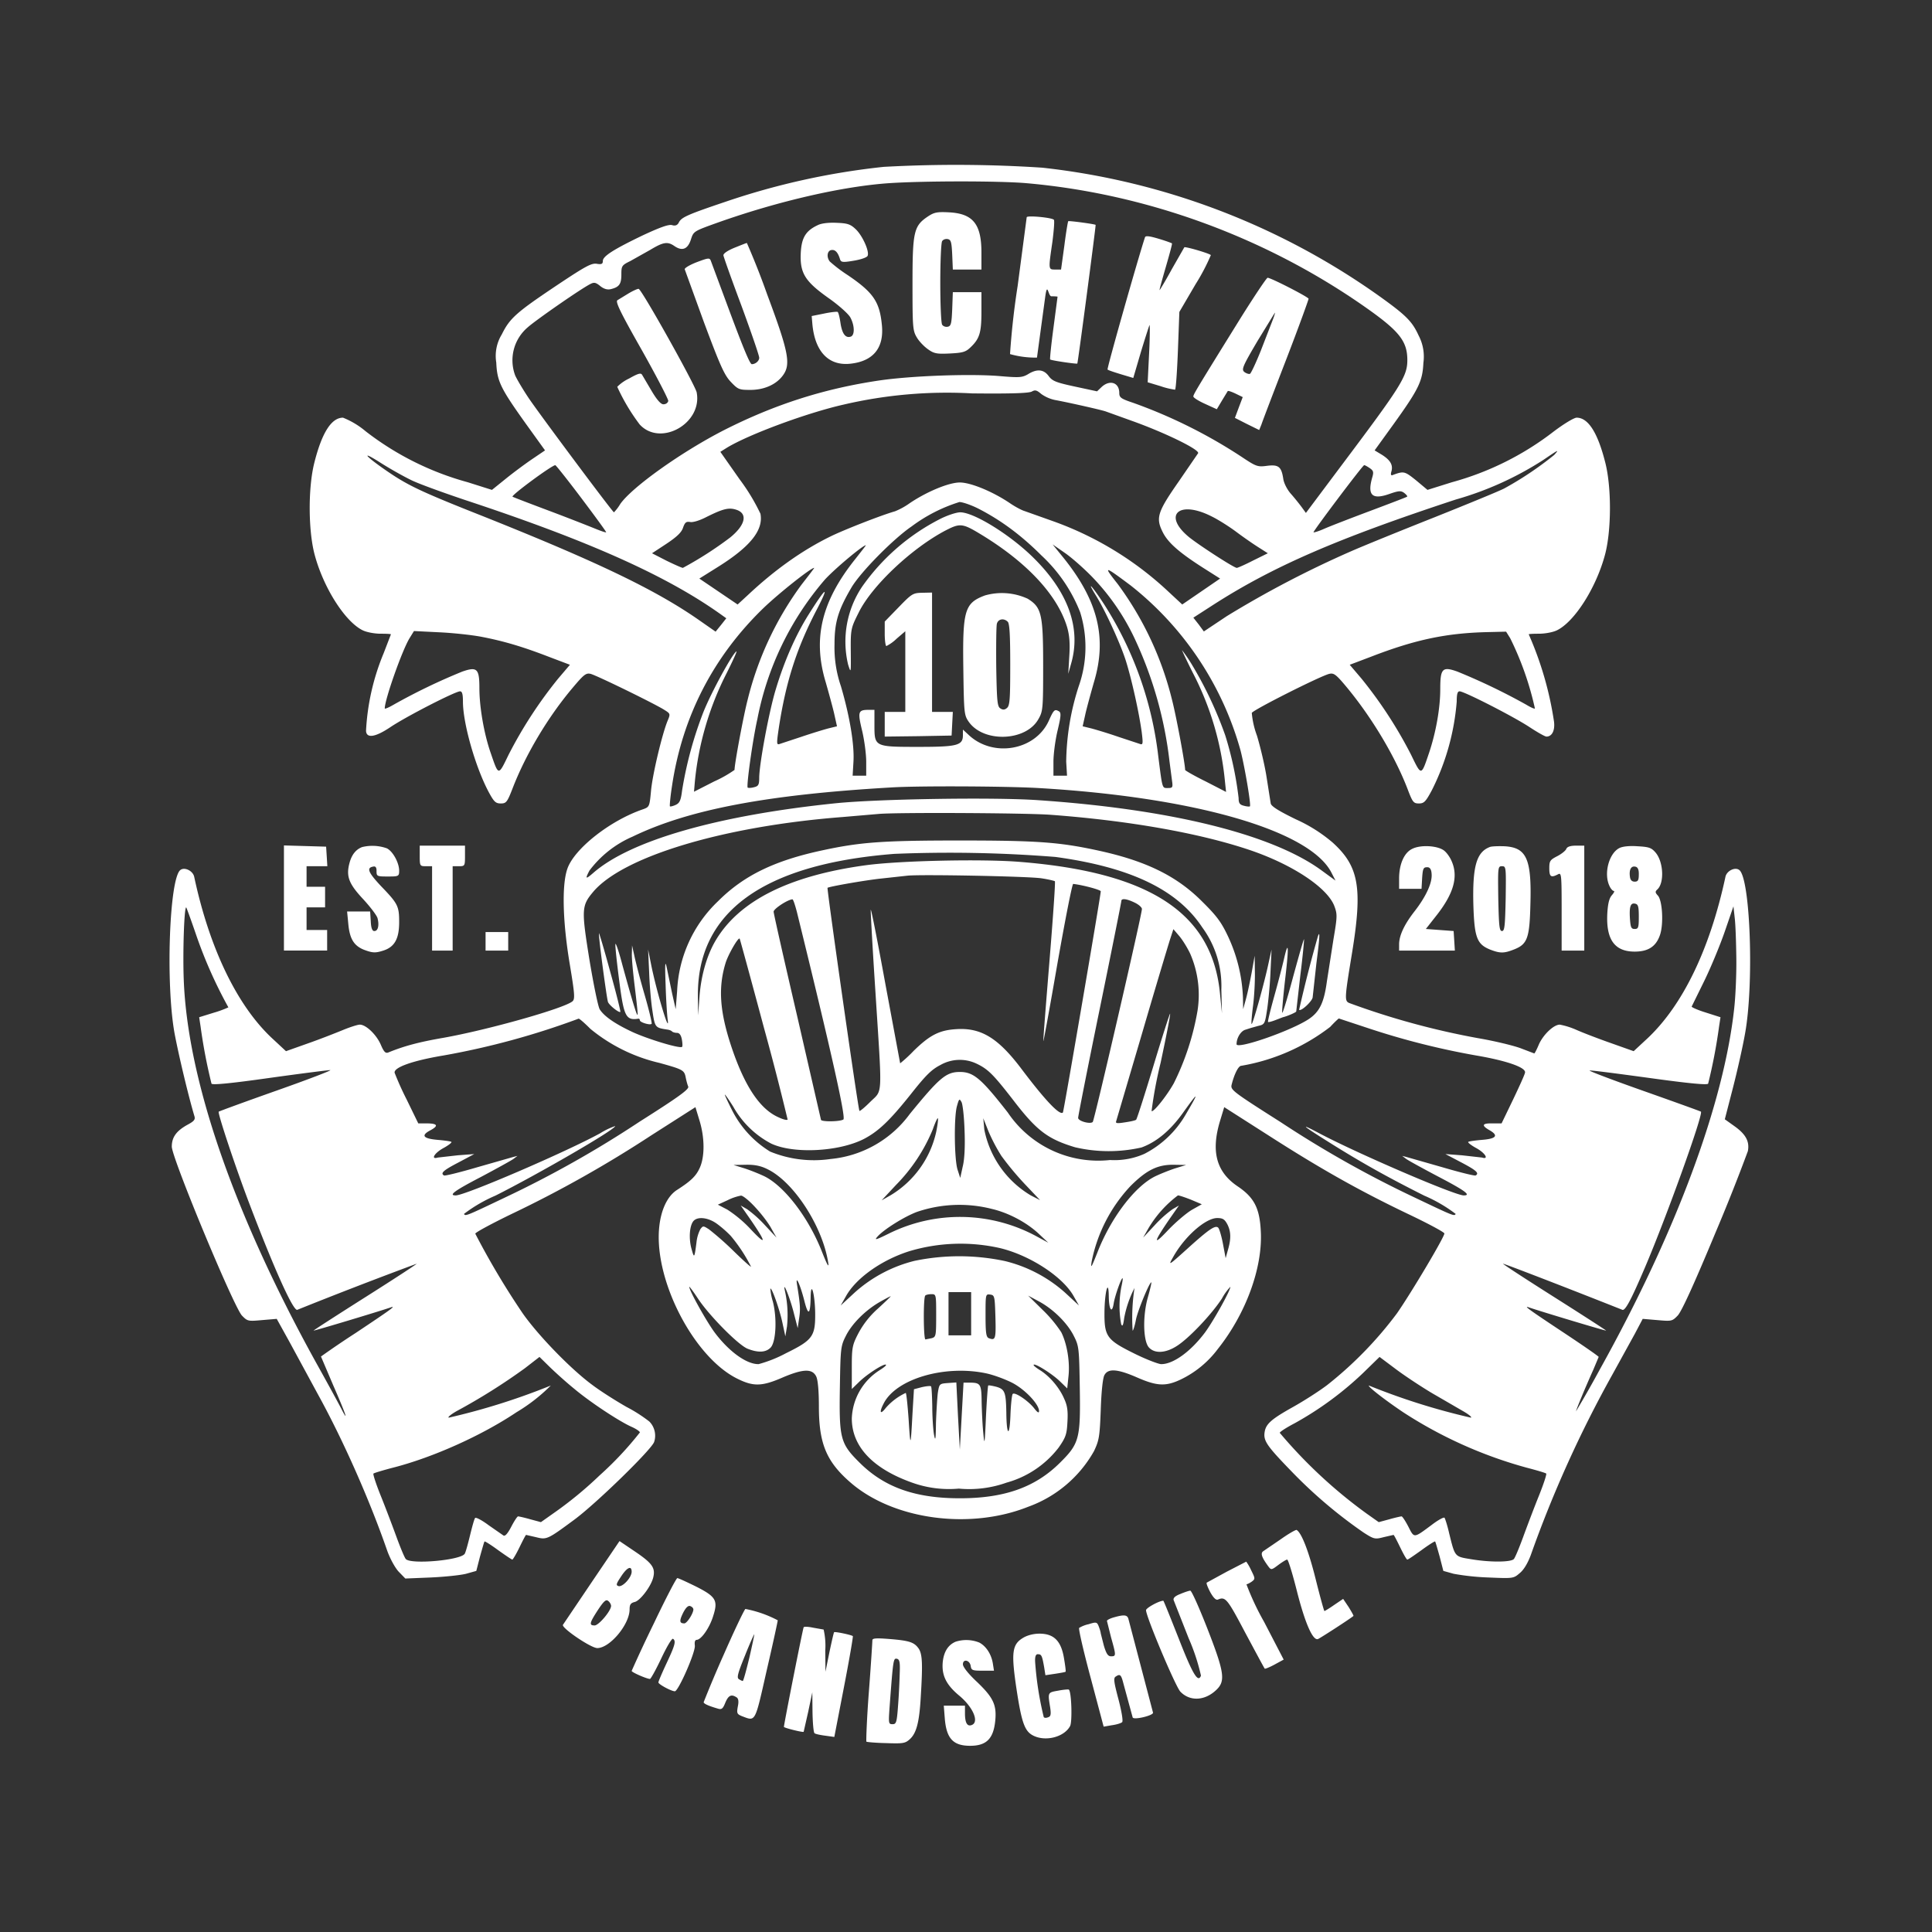
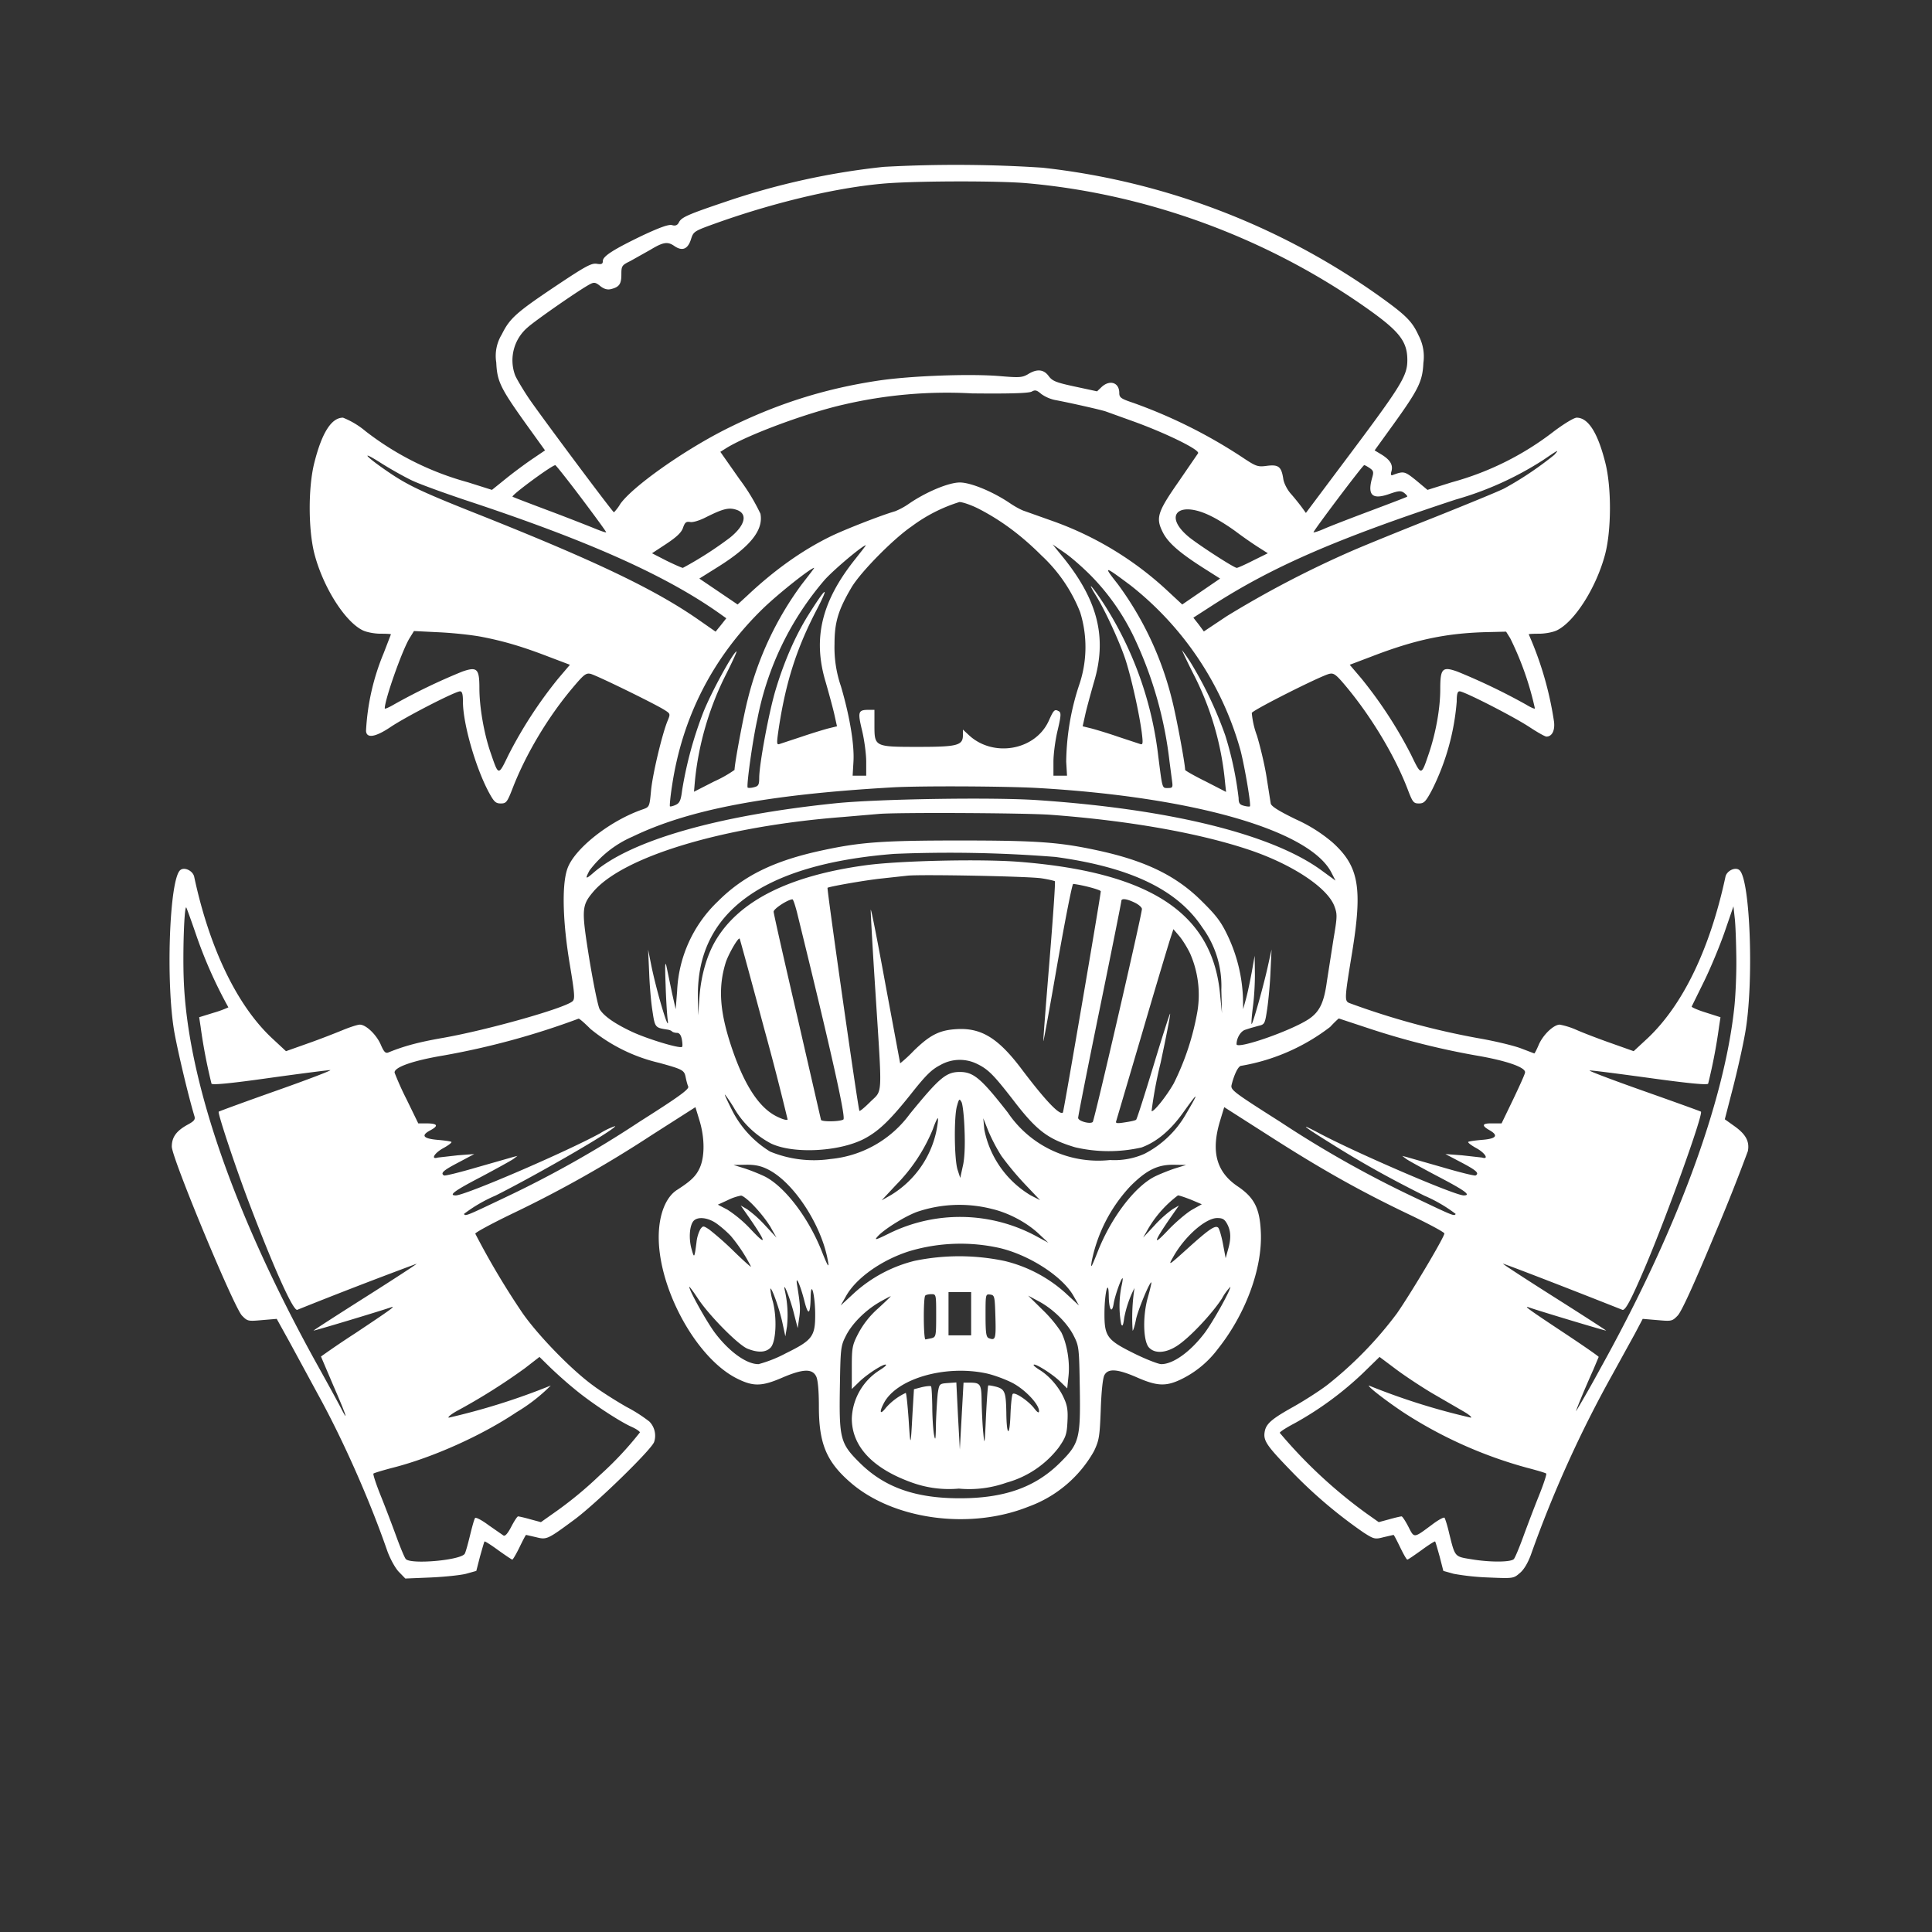
<svg xmlns="http://www.w3.org/2000/svg" width="1252" height="1252" viewBox="0 0 939 939">
  <rect x="0" y="0" width="939" height="939" fill="#333333" stroke="none" />
  <path fill="#fff" d="M429.5 81.1A353 353 0 0 0 352.8 98c-18.7 6.3-21.5 7.6-22.8 10q-1 2.2-3.4 1.4c-1.7-.4-5.8 1.1-13.8 4.8-14.4 6.9-19.8 10.3-19.8 12.6 0 1.5-.6 1.8-3 1.4-2.5-.4-5.6 1.3-18.8 10.1-20.2 13.5-23.4 16.3-27.3 24.2a20 20 0 0 0-2.7 13.7c.4 9.1 2 12.4 14.2 29.5l9.5 13.2-6.2 4.2c-3.4 2.3-9.2 6.6-12.9 9.6l-6.7 5.4-11.7-3.7a142 142 0 0 1-49.7-24.8 40 40 0 0 0-11-6.6q-8.4 0-13.9 21.8c-3.1 12.1-3 33 .1 44.7 4.3 16.2 14.9 32.8 23.5 36.9 1.9.9 5.7 1.6 8.5 1.6s5.1.1 5.1.3l-3.5 9.1a113 113 0 0 0-8.6 37.8c.2 3.8 4.5 3.1 11.7-1.7 7.5-5.1 31.7-17.5 34-17.5 1 0 1.4 1.3 1.4 5 0 10.6 6.1 32 12.6 44.1 2.5 4.6 3.3 5.4 5.8 5.4 2.6 0 3.1-.6 5.6-7 6.4-16.7 17.3-35 29.4-49.3 5.3-6.3 6.4-7.2 8.6-6.7 2.9.7 30.9 14.4 35.7 17.4 3.2 2 3.2 2 1.7 5.6-2.6 6.4-7.3 26-8 34-.7 7.5-.8 7.7-3.8 8.8-16.2 5.5-33.7 19.4-36.9 29.1-2.7 7.9-2.2 25.7 1.2 46.1 2.5 15 2.6 17.1 1.3 18.2-4.3 3.5-41.3 13.9-62.7 17.7-12.1 2.1-19.1 4-26.7 7.1-1.4.6-2.2-.2-3.7-3.7-2.1-4.9-7.2-9.8-10.2-9.8-1.1 0-4.8 1.2-8.2 2.6s-11 4.4-17 6.5l-10.7 3.8-7.1-6.6c-16.8-15.9-30.1-43.5-37.5-78.1-.6-3-4.8-5-6.8-3.3-5.3 4.4-7.1 55-2.8 79.1 1.9 10.2 6.6 30.1 9.7 40.5.5 1.6-.2 2.4-2.9 3.9-5.8 3.1-8.1 6.2-8.1 10.9.1 5.7 30.1 77.9 34.1 82.1 2.7 2.8 3 2.8 9.8 2.2l7.1-.6 6.2 11.2 14 25.8c12.1 22 24.9 50.9 33.4 75.4 1.4 4 3.8 8.4 5.6 10.4l3.3 3.4 12.2-.5c6.8-.3 14.5-1.1 17.3-1.8l5-1.4 1.8-7c1.1-3.9 2-7.1 2.2-7.3s3.2 1.7 6.6 4.2c3.5 2.5 6.6 4.6 6.9 4.6s1.9-2.7 3.5-6 3-6 3.2-6l4.8 1.1c5.2 1.3 5.5 1.2 18.5-8.4 10.5-7.7 37.4-33.9 38.9-37.8 1.2-3.4.3-7.4-2.3-10a73 73 0 0 0-11.1-7.1c-4.9-2.8-12.4-7.5-16.5-10.6-10.5-7.7-26.3-24-33.9-34.8a380 380 0 0 1-23.1-38.8c0-.6 8-4.9 17.7-9.6a578 578 0 0 0 68-38.3l21.3-13.6 2 6.6c2.5 8.2 2.6 17.4.1 22.9-1.8 4-4.3 6.4-11 10.7-4.9 3.1-8.1 10.2-8.8 19.2-2 25.6 17.1 62.1 37.9 72.5 8 4 12.1 3.9 22.4-.6 9.7-4.1 14.2-4.3 16.1-.4.8 1.6 1.3 6.9 1.3 14.6 0 17.9 3.6 26.7 15.2 36.8 20.8 18.2 58.1 23.3 86.6 11.9a60 60 0 0 0 31.9-27c2.5-5.3 2.8-7 3.3-20.3.3-8.8 1-15.4 1.8-16.7 1.8-3.3 6.3-3 15.9 1.2s13.9 4.4 21.1 1a49 49 0 0 0 18.2-15c13.5-17 21.6-39.1 20.8-56.6-.5-11.7-3.2-16.9-11.4-22.4-10.3-7-12.9-17-8.4-31.8l2-6.6 21.3 13.6c25.7 16.5 44.4 27 68 38.3 9.7 4.6 17.7 8.9 17.7 9.5 0 1.8-16.2 29-23.1 38.9a186 186 0 0 1-33.9 34.8c-4.1 3.1-11.5 7.8-16.5 10.6-10.2 5.7-13.1 8.1-13.8 11.9-.8 4.4.7 6.7 12.5 18.9a230 230 0 0 0 35.6 30.3c5 3.2 5.5 3.3 9.7 2.2l4.8-1.1c.2 0 1.6 2.7 3.2 6s3.1 6 3.5 6 3.4-2.1 6.9-4.6c3.4-2.5 6.4-4.4 6.6-4.2s1.1 3.4 2.2 7.3l1.8 7 5 1.4a119 119 0 0 0 17 1.8c11.9.5 12.1.5 15.1-2.1 2-1.6 3.9-4.8 5.4-8.8a574 574 0 0 1 39.7-87.8l10.9-19.8 3.8-7.2 7.1.6c6.9.6 7.2.6 9.9-2.2 1.9-2 7.8-14.9 18.2-39.9a925 925 0 0 0 15.9-40c.9-4.6-.9-8.1-6.3-12l-4.9-3.5 3.8-14.7c2.1-8.1 4.9-20.4 6.1-27.3 4.3-24.1 2.5-74.7-2.8-79.1-2-1.7-6.2.3-6.8 3.3-7.5 34.9-20.6 62.1-37.7 78.3l-6.9 6.4-10.7-3.8c-6-2.1-13.6-5-17-6.5a37 37 0 0 0-8.2-2.6c-3 0-8.1 4.9-10.2 9.7-1 2.4-2 4.3-2.2 4.3l-6.3-2.4c-3.3-1.3-12.7-3.6-20.9-5a375 375 0 0 1-62.7-17.1c-2.4-1-2.3-2.3 1.3-24.2 5.2-31.8 3.4-42.2-9.4-53.8a74 74 0 0 0-17.9-11.3c-8.4-4.1-11.9-6.3-12.2-7.7l-2-12.7c-.9-5.9-3.1-15-4.7-20.3a42 42 0 0 1-2.5-11c.5-1.4 33.4-18 37.7-19 2.2-.5 3.3.3 8.6 6.7 12.4 15 23.8 34.2 29.8 50.3 2.1 5.4 2.6 6 5.1 6s3.3-.8 6.3-6.4A116 116 0 0 0 708 341c0-3.7.4-5 1.4-5 2.2 0 26.3 12.3 34 17.4 3.8 2.5 7.5 4.6 8.2 4.6 2.7 0 4.2-2.9 3.7-7.2a165 165 0 0 0-12.3-42.5c0-.2 2.3-.3 5.1-.3s6.6-.7 8.5-1.6c8.6-4.1 19.2-20.7 23.5-36.9 3.1-11.7 3.2-32.6.1-44.7q-5.5-21.8-13.9-21.8c-1.3 0-6.2 3-11 6.6a142 142 0 0 1-49.7 24.8l-11.8 3.7-5.5-4.6c-5.6-4.5-6-4.6-11.2-2.7q-1.6.8-.8-1.8c.8-3.1-.6-5.4-4.7-8l-3.5-2.1 9.1-12.6c12.3-17.1 14.2-21 14.6-29.9a22 22 0 0 0-2.3-13.3c-3.2-7-6.1-9.9-20-19.8a348 348 0 0 0-162.9-61.8 641 641 0 0 0-77.1-.4m69 7.9c59 5.1 117.6 26.6 166.5 61.3 15.2 10.8 19 15.7 19 24.7 0 8-3 12.6-32.9 52.4l-16.4 21.9-2.1-2.9c-1.2-1.6-3.5-4.5-5.2-6.4s-3.4-5.1-3.7-7.3c-.9-5.9-2.3-7-7.9-6.3-4.5.6-5.2.4-12.1-4.2a247 247 0 0 0-52.9-26.4c-6-2-6.8-2.6-6.8-4.8 0-5.1-4.6-6.6-8.6-2.9l-2.2 2.1-10.7-2.3c-9.3-2-11-2.7-12.8-5.1q-3.6-5-10.1-.9c-2.8 1.6-4.2 1.7-13.6.9-14.2-1.2-42.6-.2-58.5 2.1-27.1 4-51 11.7-75.5 24.1-20.9 10.7-44.7 27.7-50.5 35.9a22 22 0 0 1-3.1 4.1c-.6 0-35.8-47.2-41.3-55.3-2.9-4.3-5.9-9.4-6.7-11.2a21 21 0 0 1 6.2-23.5c3.8-3.4 25.5-18.5 30.2-20.9 1.9-1 2.7-.9 4.9.9q2.7 2.2 5.3 1.5c4-1 5-2.5 5-7.1 0-4.1.2-4.5 4.3-6.5l9.8-5.5c6.3-3.8 8.4-4.1 11.7-1.8q5.7 3.9 8-3.2c1.3-4 1.3-4 13-8.2 29.6-10.5 61-17.7 83.7-19.2 17.1-1.1 52.7-1.1 66 0m14.2 105.4c6.1 1.1 22.6 4.8 24.8 5.6l12.5 4.5c16 5.7 33.3 14.1 32.3 15.8l-9.6 14c-10.1 14.5-11 17.4-7.7 24.1 2.5 5.2 7.9 10 19.8 17.6l8.2 5.2-9.2 6.3-9.2 6.3-7-6.5a161 161 0 0 0-56.1-34.1l-13.5-4.8c-1.4-.4-4.4-2-6.8-3.6-8.3-5.7-19.3-10.3-24.7-10.3s-16.4 4.6-24.7 10.3a34 34 0 0 1-6.8 3.7c-6.7 1.9-25.3 9.2-31.5 12.3q-20.4 10-40 28.4l-5 4.6-9.3-6.3-9.3-6.3 9.1-5.7c15.8-9.9 22.1-17.9 20.6-25.8a97 97 0 0 0-10.1-16.7l-9.4-13.4 3.2-2c10.7-6.5 39.1-17 56.9-21a221 221 0 0 1 62.3-5.4c19 .2 27.6-.1 29-.9 1.6-.9 2.4-.7 4.6 1.2a18 18 0 0 0 6.6 2.9m-312.3 39.2c4.1 1.9 15.5 6 25.3 9.3 60.6 20 98.6 37 125.2 56.1l2.1 1.5-2.6 3.3-2.6 3.2-7.6-5.3c-21.2-14.9-49.8-28.6-105.7-50.9-30.1-11.9-36.3-14.9-46.5-21.9s-13.1-10.3-3.7-4.4c4.8 3.1 12.1 7.2 16.1 9.1m555-12.5a164 164 0 0 1-24.3 16.3c-2.5 1.3-17.6 7.5-33.6 13.9-15.9 6.3-34.4 13.8-41 16.7a498 498 0 0 0-60.3 31.5l-11.1 7.4-2.5-3.4-2.6-3.3 9.3-6c29.2-18.8 60.2-32.3 118.2-51.4a158 158 0 0 0 42.5-19.2c7.5-5.1 8-5.4 5.4-2.5m-472.7 21.2c6.7 8.9 12.1 16.3 11.9 16.4-.2.2-2.5-.6-5.2-1.7s-12.8-5.1-22.4-8.7-17.7-6.7-17.9-6.9c-.7-.7 19.4-15.5 20.8-15.3.3 0 6.1 7.3 12.8 16.2m383-14.8c1.9 1.3 2 2 1.2 4.7-2.4 8.5 0 10.8 8.3 7.9 4.6-1.6 5.7-1.7 7.3-.5q1.7 1.4 1.4 1.8c-.2.2-8.3 3.3-17.9 6.9s-19.7 7.5-22.4 8.7-5 1.9-5.2 1.7c-.4-.3 23.9-32.6 24.6-32.6.3-.1 1.5.6 2.7 1.4m-190.4 19.6c11 5.6 21 13 30.8 22.8a75 75 0 0 1 18.9 27.7 57 57 0 0 1-.7 35.9 123 123 0 0 0-6.1 36.7l.4 6.8H512v-6.8c0-3.7.9-10.5 2-15.1 1.6-6.7 1.8-8.6.8-9.3-2.2-1.3-2.6-1-5.1 4.6-6.6 14.4-27.1 17.9-38.9 6.8l-2.8-2.6v2.7c0 5-2.7 5.7-21.5 5.7-21.5 0-21.5 0-21.5-10.6V345h-2.7c-5.3 0-5.5.9-3.3 10.1 1.1 4.6 2 11.4 2 15.1v6.8h-6.6l.4-6.8c.5-8.2-1.8-22.1-6.1-36.7a58 58 0 0 1-3.1-20.5c0-10.6 1.8-16.5 8.2-27.4 4.4-7.5 20.4-23.7 29.2-29.7a77 77 0 0 1 23.3-11.9c1.5 0 5.6 1.4 9 3.1m-117 .8c5.2 2 3.8 7.5-3.5 13.4a178 178 0 0 1-22.9 14.7c-.5 0-4.1-1.6-8-3.5l-7-3.6 7-4.6c5.1-3.4 7.4-5.6 8.1-7.9.9-2.5 1.5-3 3.4-2.7 1.3.3 4.6-.7 7.7-2.3 8.6-4.3 11.3-4.9 15.2-3.5m230.6 3.1c3.1 1.5 8.5 4.9 12.1 7.6s8.4 6 10.8 7.5l4.4 2.8-7.1 3.5c-3.9 2-7.5 3.6-8 3.6-1.3 0-17.4-10.4-22.9-14.7-13.4-10.8-5.4-18.5 10.7-10.3m-173.2 20.7c-16.4 20.5-20.8 38.6-14.4 59.8 1.4 4.9 3.3 11.8 4.1 15.2l1.4 6.3-4.1 1c-2.3.6-8.2 2.4-13.2 4.1l-10.6 3.5c-1.5.5-1.5-.2-.3-8.3 3.4-21.9 8.5-37.9 18-56.3 6.8-13 5.2-12.3-3.6 1.7-6.3 10-11.9 22.8-16 36.5-3.3 10.9-8 36.3-8 42.9 0 3.3-.4 4-2.5 4.5-1.4.4-2.8.4-3.1.2-.7-.7 2.4-23.1 4.7-33.3a146 146 0 0 1 32.9-67.9c5.1-5.5 18.3-16.5 19.8-16.6.2 0-2.2 3-5.1 6.7m115.6 9.2a111 111 0 0 1 20.7 30.6 192 192 0 0 1 16.4 58.5l1.2 9.2c.5 3.5.4 3.8-2 3.8-2.8 0-2.6.6-4.6-15a174 174 0 0 0-26.7-74.8c-5.6-8.5-8.4-11.5-3.8-4 4.6 7.3 12.2 23.9 14.8 32.3 2.8 9 6.3 24.8 7.6 34.3.7 5.6.6 6.3-.8 5.8l-10.6-3.5c-4.9-1.7-10.9-3.5-13.2-4.1l-4.1-1 1.4-6.3c.8-3.4 2.7-10.3 4.1-15.2 6.4-21.3 2-39.3-14.5-60l-5.6-6.9 6.2 4.3c3.4 2.4 9.5 7.8 13.5 12m-141.7 3.2a158 158 0 0 0-26.2 55.9c-2 7.6-6.4 31.2-6.4 34.2a59 59 0 0 1-9.9 5.6l-9.8 5 .4-4.7c1.7-18.1 7-36.4 15.4-52.8 3.1-6.2 5.3-11 4.8-10.7-2 1.2-12.2 19.9-16 29.4a187 187 0 0 0-10.4 38.3c-.6 4.8-1.2 6-3.1 6.9-1.3.6-2.6.9-2.8.7s.2-4.7 1-9.8c5-33.8 20.1-63 44.5-86.6 7.5-7.2 23-19.5 24.6-19.5.2 0-2.6 3.6-6.1 8.1m160 .5A155 155 0 0 1 603 365c2.1 8.4 5.1 26.2 4.5 26.9-.2.2-1.6.1-3-.3-2-.5-2.5-1.3-2.5-3.7a167 167 0 0 0-6.5-30.5 189 189 0 0 0-16.1-34.2 73 73 0 0 0-4.9-7.2c-.1 0 2.3 5.2 5.5 11.5a144 144 0 0 1 15.4 52.7l.5 4.7-9.9-5.1c-5.5-2.7-10-5.3-10-5.6 0-3-4.4-26.6-6.4-34.2a158 158 0 0 0-26.4-56.2c-7.2-9.1-6.7-9 6.4.8M234 309.5c10.9 2.1 20 4.8 32.7 9.7l10.3 3.9-5.7 6.7a212 212 0 0 0-24.1 37c-5.1 10.5-4.8 10.5-8.8-1.1-3.2-9.3-5.4-22.1-5.4-31.2 0-9.5-1.1-10.6-8.3-8.1a293 293 0 0 0-33.4 16.1c-2.4 1.4-4.3 2.2-4.3 1.8 0-4.3 8.5-28.4 12.1-34.2l2.1-3.4 12.1.6c6.7.3 16 1.3 20.7 2.2m500 .7a149 149 0 0 1 12 34.1c0 .4-1.9-.4-4.2-1.8a302 302 0 0 0-33.5-16.1c-7.3-2.6-8.3-1.5-8.3 8.6 0 9.2-2.1 20.9-5.4 30.8-3.9 11.5-3.7 11.5-8.8 1a212 212 0 0 0-24.1-37l-5.7-6.7 10.3-3.9c21.7-8.4 37-11.6 57.5-12l8.2-.2zM504.6 383c75.9 4.4 132 20.6 142.5 41.1l2 3.9-6.3-4.6c-23.9-17.8-73.5-30.1-138.3-34.5-21.6-1.5-77.6-.6-98.3 1.5-57.4 5.9-99.9 18.1-117.9 33.9-3.7 3.2-4 3-1.8-1.2a52 52 0 0 1 21-16.5c27.1-13.1 65.1-20.4 126-23.9 13.1-.8 55.2-.6 71.1.3m5.9 13c37.8 2.8 72 8.8 96.5 17 20.9 7 38 18.3 41.5 27.3 1.5 4 1.5 5-.4 16.2l-3.2 20.5c-1.4 10.4-3.6 14.8-8.8 18.3-8.8 5.8-35.1 14.9-35.1 12.2 0-3 2-6.3 4.2-7l2.8-.9 3.6-1c3.1-.7 3.2-1 4.3-8.3.6-4.2 1.4-12.4 1.6-18.2l.5-10.6-1.5 6.8c-2 9.5-7.7 29.9-8.2 29.4-.2-.3.1-4.2.7-8.8s1-12 .9-16.4l-.1-8-1.4 7.9c-.8 4.3-2 10.1-2.8 13l-1.4 5.1-.1-5.8a77 77 0 0 0-7.3-29.7c-3.3-7-5.6-10-12.7-17-12.5-12.5-27.7-19.8-51.2-24.8-18.2-3.9-29-4.7-66.4-4.7s-48.2.8-66.4 4.7c-23.6 5-38.6 12.3-51.1 24.8a64 64 0 0 0-19.9 43.7l-.7 8.8-1.7-7.5-2.6-12.5c-.8-4-1-2.4-.6 8 .2 7.1.7 14.8 1 17 1.2 8.5-5.5-13.9-8.1-27l-1.4-7 .5 11c.2 6 .9 14.5 1.6 18.8 1.2 8.1 1.3 8.2 7.2 9.1.9.1 2 .5 2.3.9.4.4 1.5.7 2.4.7q1.8 0 2.4 3.2c.3 1.7.4 3.3.1 3.6-1 1-17.1-3.9-24.5-7.4q-12.3-5.8-15.5-10.8c-.8-1.2-3-12-5-24-3.9-24.3-3.9-26.3 1.6-32.9 14.3-17.3 63.2-32.1 121.4-36.6l17.5-1.5c8.8-.8 71-.5 83.5.4m2.5 20.5c36.5 5 59.2 15.9 71.3 34.2a48 48 0 0 1 9.3 30.3l.3 11.5-.9-9c-3.5-39.5-33.7-59.5-97.3-64.6-18.4-1.5-58.3-.6-74.7 1.6q-56.2 7.6-73.3 36.8c-4.1 7-6.9 16.6-7.7 26.7l-.7 9.5-.1-9c-.6-41.1 31.5-64.5 95.5-69.5a649 649 0 0 1 78.3 1.5m-6.7 10.4c3.3.5 6.1 1.2 6.4 1.4.3.3-.9 17.6-2.6 38.4s-3.1 38.5-3 39.3c0 .8 3.1-16.1 6.8-37.5 3.8-21.5 7.2-38.9 7.7-38.9 5 .6 13.4 2.9 13.4 3.6 0 1.9-18 107.1-18.4 107.5-1.5 1.6-8.6-5.9-20-21-11.5-15.3-19.8-20.3-31.9-19.5-8.3.5-12.9 3-20.6 10.5a67 67 0 0 1-6.6 6.1l-7.1-38.1c-3.8-20.8-7-37.2-7.2-36.5-.1.8.9 18.9 2.3 40.2 3.3 51.8 3.6 47.1-2.5 53.1-2.7 2.7-5.1 4.7-5.3 4.4-.6-.6-15.9-108-15.5-108.4.8-.6 17.7-3.6 26-4.5l12.8-1.4c6.2-.7 59.3.3 65.3 1.3m-119 16.3c16.8 68.3 23.9 100.1 22.6 100.9-1.7 1.1-10.9 1.2-10.9.1l-11.5-50.1c-6.3-27.1-11.5-50.1-11.5-51 0-1.4 6.7-5.8 9.1-6 .4-.1 1.3 2.7 2.2 6.1m164.2-4.5c1.9.9 3.5 2.3 3.5 3.1 0 2.6-23.1 102.7-23.9 103.5-1.2 1.2-7.1-.4-7.1-2 0-.9 4.7-24.7 10.5-53s10.5-51.9 10.5-52.4c0-1.4 2.6-1.1 6.5.8m-456.4 15a221 221 0 0 0 15.9 35.9 52 52 0 0 1-7.1 2.6l-7.1 2.2.7 4.6a261 261 0 0 0 5.3 27.7c.5.7 9.1-.1 28.2-2.8 15.1-2.1 28.4-3.8 29.5-3.8s-10.6 4.5-25.9 9.9-28.1 10.1-28.3 10.3c-.6.7 8.5 28 15.2 45.5 12 31.5 21.1 51.6 23 50.8a2309 2309 0 0 1 58-22.4c.1.2-11.1 7.5-25 16.3s-25.2 16.1-25.1 16.2c.2.2 31.8-9.3 37.6-11.3 2.7-.9-.1 1.1-17.2 12.5a445 445 0 0 0-16.8 11.4l6 14.1c5.9 13.5 7.5 18.2 4.3 12.1-.8-1.7-6.7-12.5-13.1-24-39.8-72.2-62.1-136.9-63.9-185.5-.5-13.2.2-35 1.2-35 .1 0 2.2 5.7 4.6 12.7m748.8 12.1c.1 7.8-.4 18.6-1 24-5 46.5-28.3 109.2-65.3 175.7a556 556 0 0 1-11.6 20.4c0-.7 4.7-12 8.4-20.2l2.6-6.2c0-.3-7.5-5.5-16.7-11.6-17.2-11.4-20-13.4-17.3-12.5 5.8 2 37.4 11.5 37.6 11.3.1-.1-11.2-7.4-25.1-16.2s-25.1-16.1-25-16.3 25.7 9.6 58 22.4c1.4.6 4.3-4.9 11-20.6 10.5-24.6 28.4-74.4 27.2-75.7-.2-.2-12.7-4.7-27.7-10s-26.9-9.8-26.4-10 13.5 1.5 28.9 3.6c19.5 2.7 28.2 3.5 28.7 2.8a261 261 0 0 0 5.3-27.7l.7-4.6-7.2-2.3c-3.9-1.2-7-2.6-6.8-2.9l6-12.2c3.1-6.3 7.6-17.1 10-24l4.3-12.5.6 5.5c.4 3 .7 11.9.8 19.8m-265.4-2.2a50 50 0 0 1 3.5 27.8 127 127 0 0 1-11.5 35.1c-3.6 6.4-10 14.3-10.8 13.5a205 205 0 0 1 4.4-23.5c2.7-12.7 4.8-23.3 4.6-23.8-.1-.4-3.7 10.8-8 25s-8.1 26.1-8.5 26.5-2.8.9-5.5 1.3c-3.8.6-4.6.5-4.2-.6l12.5-42.4c6.6-22.6 12.8-43.2 13.7-46l1.6-4.9 2.9 3.4c1.6 1.9 4 5.8 5.3 8.6m-207.1 36.3a1372 1372 0 0 1 11.4 44.2c-.2.5-2.2 0-4.5-1.1-9-4-16.4-15.1-22.8-34.2-5.7-17.1-6.5-28.7-2.9-40.6 1.2-4.1 6.2-12.8 6.9-12 .1.1 5.5 19.8 11.9 43.7m-84.4.2a82 82 0 0 0 33.5 16.5c11.5 3.2 12.1 3.5 12.8 7.2.3 1.5.8 3.4 1.2 4.3.5 1.3-4.6 5-23.7 17.1a523 523 0 0 1-65.1 36.7c-19.1 9.1-19.5 9.3-20.2 8.1a72 72 0 0 1 15.3-8.9c20.7-10.4 58.2-32.1 58.2-33.8a34 34 0 0 0-7.3 3.5c-16.4 9-65.6 30.2-70.2 30.2-3.7 0-.6-2.3 12.3-9 7.5-4 14.6-7.9 15.7-8.7l2-1.5-2 .5-17.5 5c-8.5 2.5-15.8 4.3-16.2 4-1.9-1.1-.3-2.5 7-6.3l7.7-4.1-8 .6-9.7 1.1c-3.6 1.1-1.7-2.2 2.7-4.6 2.4-1.3 4.2-2.7 3.9-3s-3.3-.7-6.7-1q-10.4-.9-3.8-4.5 6.5-3.4-1.2-3.5h-4.4l-5.6-11.5a145 145 0 0 1-5.9-13.1c-.5-2.6 8.7-5.9 23.7-8.4a377 377 0 0 0 65.7-17.9c.4-.1 3 2.2 5.8 5m377.3-.6a371 371 0 0 0 53.2 13.5c14.7 2.5 24.2 5.8 23.7 8.3-.1.9-2.8 6.8-5.8 13.1l-5.6 11.6h-4.4q-7.7-.2-1.3 3.4 6.5 3.8-3.8 4.6c-3.4.3-6.4.7-6.7 1s1.5 1.7 3.9 3c4.4 2.4 6.3 5.7 2.8 4.6l-9.8-1.1-8-.6 7.8 4.1c7.2 3.8 8.8 5.2 6.9 6.3-.4.3-7.7-1.5-16.2-4l-17.5-5-2-.5 2 1.5c1.1.8 8.2 4.7 15.8 8.7 12.8 6.7 15.9 9 12.1 9-4.4 0-52.6-20.8-70.4-30.3q-14.7-7.8 5 4.5c15.9 10 28.7 17.1 46.2 25.9a72 72 0 0 1 15.3 8.9c-.7 1.2-1.1 1-20.2-8.1a526 526 0 0 1-65-36.6c-23.3-14.8-24.3-15.6-23.7-18.1 1.3-5.2 3.3-9.2 4.7-9.2a98 98 0 0 0 43.2-18.9c2.1-2.3 4.1-4.1 4.2-4.1zm-189.8 17.4c5.7 2.7 8.2 5.2 17.9 17.7 11.4 14.9 16.8 19 30.1 23a72 72 0 0 0 32.3.1q11-4 20.2-16.9c9.2-12.9 6.5-8 1.1 1.2a49 49 0 0 1-19.9 18.8 36 36 0 0 1-16.7 3 53 53 0 0 1-49.7-23.1c-12.9-16.5-16.6-19.7-23.3-19.7s-10 2.9-24.3 20.4a54 54 0 0 1-38.5 21.9 56 56 0 0 1-29.4-3.6 50 50 0 0 1-18.7-20.5c-2-4-3.5-7.2-3.3-7.2s2.1 2.7 4.1 5.9a45 45 0 0 0 18.4 17.9c10.8 5.1 32.8 4 45-2.2 7.1-3.7 12.5-8.8 22.8-21.7 7.5-9.5 10.2-12.1 14.5-14.3a19 19 0 0 1 17.4-.7m-5.7 32.6c.3 7.5 0 14-.9 17.5l-1.2 5.5-1.3-4c-1.6-5-1.8-25.7-.3-30.9 1-3.6 1.2-3.8 2.2-2 .6 1 1.3 7.3 1.5 13.9m-13.8.7a48 48 0 0 1-22.1 30.7l-4.4 2.5 6.9-7.4a84 84 0 0 0 18-27.2c1.1-3.2 2.2-5.5 2.4-5.3.3.2-.1 3.3-.8 6.7m31.7 11.6a146 146 0 0 0 11.3 13.6l7.5 7.9-4.5-2.3a48 48 0 0 1-22.6-32l-.5-5.5 2.5 6.3a86 86 0 0 0 6.3 12m-113.8 6.4c12.8 6.1 26.8 27.7 29.6 45.3q.8 4.5-2.8-4.6c-6.4-16.6-18-31.9-27.8-37-2.4-1.2-6.9-3-9.9-4l-5.5-1.7 5.9-.1c4.2-.1 7.3.5 10.5 2.1m198.1-.3c-3 1-7.5 2.8-9.9 4-9.9 5.1-21.4 20.4-27.8 37-2.9 7.3-3.3 7.9-2.7 4.1a75 75 0 0 1 18.8-36.5c7.9-7.9 13.3-10.5 21.1-10.4l6 .1zm-203.9 18.9c3 3.2 6.5 7.8 7.8 10.3l2.5 4.4-5.6-6a57 57 0 0 0-8.7-7.8l-3.1-1.8 4.4 6.3q12.2 17.7.7 5.5a61 61 0 0 0-11.6-9.8l-4.6-2.4 4.8-2.2a25 25 0 0 1 6.4-2.2c.9-.1 4.1 2.5 7 5.7m211.8-3.7 5.2 2.2-4.8 2.7c-2.7 1.6-7.9 6-11.7 10q-11.1 11.8 1-5.8l4.4-6.3-3.1 1.8a57 57 0 0 0-8.7 7.8l-5.6 6 2.5-4.4a55 55 0 0 1 14.4-16.1c.7 0 3.6 1 6.4 2.1m-96.7 4.5c8 1.9 16.5 6.4 22.4 11.8l4.9 4.6-5.7-3.1a78 78 0 0 0-71.9-1.3c-6.3 3.1-7.1 3.3-5.4 1.4 3-3.4 13-9.7 19.2-12a64 64 0 0 1 36.5-1.4m-133.6 7.3a54 54 0 0 1 6.5 5.7 77 77 0 0 1 9.9 15c0 .4-3.9-3.1-8.7-7.8a147 147 0 0 0-11.7-10.3c-2.8-1.8-2.9-1.8-4.2-.1a18 18 0 0 0-1.9 6.5c-1 7.7-1.1 7.8-2.4 3.1-1.4-4.9-1-11.2.9-13.5 2-2.4 7.3-1.8 11.6 1.4m247.9.1c1.8 3.5 1.9 7.1.3 12.5l-1.1 4-1.3-6.9c-.7-3.8-1.8-7.4-2.3-7.9-1.4-1.4-4.5.7-15 10.2-9.2 8.3-9.4 8.4-7 4.2 5.5-10 15.8-19.1 21.5-19.1 2.7 0 3.6.6 4.9 3M486 606.6c14.6 3.5 30.7 14 35.9 23.5l2.5 4.4-6.7-6.2a68 68 0 0 0-29.3-15.4 107 107 0 0 0-43.9-.1 68 68 0 0 0-29.2 15.5l-6.7 6.2 2.5-4.4c4.8-8.8 17.3-17.7 30.9-22a87 87 0 0 1 44-1.5m59 18.9a49 49 0 0 0-.1 18c.6 1.5 1 .8 1.5-3a53 53 0 0 1 5-14.5 94 94 0 0 0-.9 20.8c.4-.4 1.1-2.8 1.6-5.4.8-4.3 6.8-18.8 7.5-18.1.1.1-.6 3.4-1.7 7.2-2.6 9.1-2.3 21.3.5 24.4s8.2 2.8 13.7-.8c5.9-3.8 16.7-15.2 21.8-23a26 26 0 0 1 4.1-5.7c0 1.9-8.4 16.9-12.4 22.3-7 9.3-15.5 15.4-21.3 15.3-1.5-.1-7.5-2.4-13.3-5.3-13.1-6.5-14.3-8.2-14.2-20 .1-9.9 2-16.8 2.1-7.5.1 6.5 1.6 8.5 2.4 3.2.6-3.7 3.8-12.7 4.3-12.1.2.1-.1 2-.6 4.2m-154.1 6.6q2.9 11.6 3.1-2.1c.2-8 2.1-.6 2.2 8.2.1 11.3-1.2 13.1-14.2 19.5a63 63 0 0 1-13.3 5.3c-5.8.1-14.3-6-21.3-15.3-4-5.4-12.4-20.4-12.4-22.3 0-.3 1.9 2.2 4.2 5.7 5.4 8.2 19.5 22.5 24.1 24.4q7.8 3.1 11.3-.6c2.6-2.9 3.1-14.4 1-22.4a29 29 0 0 1-1.2-6.2c.7-.7 4.6 10.4 5.9 16.7l1.4 6.5.8-4.8a54 54 0 0 0-1.1-17.7c-1-5.1 2.8 4.5 4.5 11.5l1.8 7 .7-4.8c.7-4.4.5-6.9-1-16.2-.9-5.4 1.5-.2 3.5 7.6m81.1 6.4V649h-11v-21h11zm-17 .9c0 9.9-.1 10.4-2.2 11l-3 .6c-1 0-1.1-20.4-.1-21.3.3-.4 1.7-.7 3-.7 2.3 0 2.3.2 2.3 10.4m28.8.8c.3 10.7 0 11.4-3.2 10.2-1.3-.5-1.6-2.5-1.6-11.1 0-10.3 0-10.4 2.3-10.1 2.1.3 2.2.8 2.5 11m-57.1-4.2a43 43 0 0 0-9.6 12.2c-2.9 5.6-3.1 6.9-3.1 16.5v10.4l3.6-3.5c3.9-3.8 12.2-9.1 13-8.3.3.3-1.1 1.4-3 2.6a29 29 0 0 0-13.6 23.5c0 13.7 10.3 24.5 29.6 31.3a53 53 0 0 0 22.4 2.8 54 54 0 0 0 23.2-2.9 48 48 0 0 0 25.3-17c3.5-5 4-6.5 4.3-12.5.3-5.2 0-7.9-1.6-11.3-2.3-5.4-7.1-11-11.8-13.9-1.9-1.2-3.3-2.3-3-2.6.7-.8 9.1 4.5 12.8 8.1l3.5 3.4.6-5.8c.8-7-.7-15.9-3.5-21.5a63 63 0 0 0-9.1-10.9l-7-6.9 5.4 2.9c7 3.8 13.9 10.7 16.9 16.9 2.4 4.7 2.5 6.1 2.8 24.8.4 25-.2 27.3-9.7 36.7-12 11.9-27 17.2-48.6 17.2s-36.6-5.3-48.6-17.2c-9.5-9.4-10.1-11.7-9.7-36.7.3-18.7.4-20.1 2.8-24.8 2.9-6 9.5-12.6 16.4-16.6 2.8-1.6 5.3-2.9 5.5-2.9s-2.6 2.7-6.2 6M279 674.9c7.7 6.5 21.8 15.8 27.8 18.5 2.3 1 4.2 2.3 4.2 2.8a164 164 0 0 1-19.6 20.9 187 187 0 0 1-22.7 18.6l-5.8 4.1-5.2-1.4c-2.8-.8-5.5-1.4-5.9-1.4s-1.9 2.3-3.3 5q-2.6 5-3.8 4.3l-7.2-5c-3.2-2.4-6.2-4-6.6-3.5s-1.4 4.1-2.4 8.2-2.1 8.2-2.6 9.1c-1.6 3.2-26.4 5.4-28.7 2.6-.6-.7-2.6-5.5-4.5-10.7s-5.3-14.2-7.6-19.9-3.9-10.6-3.6-10.9 4.6-1.6 9.6-2.9c19.5-5 43.2-15.7 59.9-26.9a85 85 0 0 0 16.7-13 325 325 0 0 1-49.5 15.6c-.9 0 .8-1.5 3.8-3.2a295 295 0 0 0 33.1-20.8l7.1-5.5 5.1 5c2.9 2.8 8.1 7.5 11.7 10.4m417 2.2 15 8.7c3 1.7 4.7 3.2 3.8 3.2a325 325 0 0 1-49.5-15.6c-.6.5 7.9 7.1 16.7 13a213 213 0 0 0 59.9 26.9c5 1.3 9.4 2.6 9.6 2.9.3.3-1.3 5.2-3.6 10.9s-5.7 14.7-7.6 19.9-3.9 10-4.5 10.7c-1.3 1.6-11.5 1.7-20.9.1-8-1.3-7.7-1-10.6-12.7-.8-3.6-1.9-6.9-2.2-7.4s-3.2 1.1-6.2 3.4c-8.9 6.6-8.5 6.6-11.4.9-1.4-2.7-2.9-5-3.3-5s-3.1.6-5.9 1.4l-5.2 1.4-5.8-4.1a236 236 0 0 1-42.3-39.3c0-.5 3.3-2.6 7.3-4.7a161 161 0 0 0 33.2-24.4l8-7.8 8 6c4.4 3.3 12.3 8.5 17.5 11.6m-216.6-9.6c3.7.8 9.6 3 13 4.8 6.2 3.4 12.6 10.3 12.6 13.5q0 1.8-2.5-1.5c-2.9-3.6-9.3-7.9-10.3-6.8-.4.4-.9 5-1.1 10.3-.4 11-1.9 10.1-2-1.3-.2-9.9-.7-11.3-4.9-12.5-2-.5-3.7-.8-3.9-.6s-.7 7-1.1 15.2c-.6 13.5-.7 14.3-1.3 7.9-.4-3.9-.7-10.7-.8-15.1-.1-8.8-.5-9.4-6-9.4h-2.8l-.9 16.2-.9 16.3-.9-16.3-.8-16.3-4.2.3c-4 .3-4.1.4-4.8 4.8-.3 2.5-.7 9-.9 14.5-.1 8.5-.3 9.3-1 5.5-.4-2.5-.8-8.6-.8-13.6-.1-5-.3-9.3-.6-9.6s-2.3-.1-4.5.4l-3.8 1-.7 11.6c-.9 16.9-1 17.1-1.9 2.9-.5-7-1.1-12.7-1.4-12.7a29 29 0 0 0-9.7 7.3c-2.7 3.5-3.3 2.2-1-2.2 6.1-12 29.8-18.9 49.9-14.6" />
-   <path fill="#fff" d="M451 105.2c-6.9 4.6-7.5 7.4-7.5 32.8 0 20.9.1 22.7 2.1 26 1.1 1.9 3.6 4.5 5.5 5.8 2.9 2.1 4.4 2.3 10.6 2 6-.3 7.6-.7 9.8-2.8 4.6-4.3 5.5-7.2 5.5-17.5V142h-13.9l-.3 8.2c-.3 7.2-.6 8.3-2.2 8.6-1 .2-2.2-.2-2.7-1-.5-.7-.9-9.9-.9-20.3s.4-19.6.9-20.3c.5-.8 1.7-1.2 2.7-1 1.6.3 1.9 1.4 2.2 7.6l.3 7.2H477v-8.3c0-13.8-4.1-18.9-15.8-19.5-5.7-.3-7.2 0-10.2 2m48 .4-4.4 33.4a375 375 0 0 0-3.7 33.1 45 45 0 0 0 13.1 1.7l2-14.8 2-14.7c1.1-7.9 1.4-.3 3-.3s3 .1 3 .2l-2 15.2c-1.1 8.2-1.8 15.1-1.6 15.3.4.5 12.9 2.3 13.2 2s9.1-67.2 8.9-67.4c-.3-.4-13-2.1-13.3-1.8-.2.2-1.1 5.5-1.9 11.9l-1.6 11.6h-2.8c-3.4 0-3.4.2-1.4-13.5.7-5.5 1.1-10.3.7-10.7-1.1-1.1-13.2-2.2-13.2-1.2m-101.5 3.8c-5.8 2.7-7.9 6-8.3 13.4-.5 9.9 2 13.9 13.4 22 5 3.5 9.7 7.7 10.7 9.5 2.1 3.9 2.2 8.6.2 9.3q-3.8 1.3-5-6.6c-.4-2.8-1-5.2-1.4-5.4s-3.3.1-6.6.8l-6 1.2.3 3.5c1.1 13.5 7.7 20.7 18.2 19.7 11.4-1.1 16.8-7.7 15.6-19-1.1-11.2-4.2-15.7-16.6-24.1a71 71 0 0 1-8.7-6.6c-1.8-2.3-1.2-5.6 1.1-5.6q2.5-.2 3.9 4.6c.5 1.4 1.4 1.5 6.7.6 3.6-.6 6.4-1.6 6.7-2.4.9-2.2-2.5-9.7-5.7-12.8-2.6-2.5-4-3-9.3-3.2-3.8-.2-7.4.2-9.2 1.1m159 5.9c-3.4 10.3-18.6 63.9-18.2 64.3.2.3 3.2 1.3 6.5 2.3l6 1.8 3.7-12.6c2.1-6.9 4-12.8 4.2-13.1s.2 5.9-.2 13.6l-.7 14.2 6.3 1.9a37 37 0 0 0 7 1.7c.4-.2 1-8.8 1.4-19.1l.7-18.7 7.9-13.5a98 98 0 0 0 7.4-14.1c-.5-.8-12.5-4.3-12.9-3.8l-6 10.5c-3.1 5.7-5.9 10.3-6 10.3-.2 0 1.2-5 3-11.2s3.2-11.3 3-11.5-3.2-1.3-6.6-2.3c-4.4-1.3-6.2-1.5-6.5-.7M357 120.4c-3.2 1.3-5.5 2.8-5.4 3.7.1.8 4 11.8 8.8 24.6 4.7 12.8 8.6 24.1 8.6 25.2 0 1.5-1.8 3.1-3.6 3.1-.9 0-4-7.4-11.4-27.3l-8.5-22.9c-.6-1.6-1.2-1.5-6.8.6-3.4 1.3-6.1 2.9-5.9 3.5l9.4 25.9c7.7 20.6 9.8 25.4 12.9 28.7 3.6 3.8 4.1 4 9.6 4 6.7 0 12.5-2.6 15.7-6.9 4.1-5.4 3-11.3-7.5-39.4a373 373 0 0 0-9.9-25.1c-.3 0-3 1.1-6 2.3m246.2 33.8c-21.9 35.3-23.2 37.5-23.2 38.5 0 .6 2.6 2.2 5.7 3.6l5.7 2.6 2.5-4.2 2.8-4.6c.2-.3 1.9.3 3.8 1.2l3.5 1.7-1.9 5-1.9 5.1 5.9 3 5.9 2.9 1.1-2.7c.5-1.6 5.9-15.7 12-31.5s10.9-29.1 10.9-29.6c0-.8-18.3-10.2-19.9-10.2-.5 0-6.3 8.7-12.9 19.2m15.3 1.5-5.7 14.7c-2.4 6-4.8 11.1-5.3 11.3s-1.8-.2-2.7-.9c-1.5-1.2-.9-2.7 6.4-15.1l8.4-13.7c.2 0-.3 1.7-1.1 3.7m-313-13.1-5.4 3.3c-1.1.7 1.3 5.7 11.8 24.2 7.2 12.8 13 24 12.9 24.8q-.5 1.5-2.3 1.6-1.9.1-5.8-6.5l-4.6-7.8c-.6-1.1-2-.7-6.4 1.8a20 20 0 0 0-5.7 4 96 96 0 0 0 10.9 18.3c10.1 11 30.6-.5 27.7-15.6-.7-3.5-26.6-49.9-28.2-50.3-.5-.1-2.7.9-4.9 2.2m150.9 109.9a104 104 0 0 0-37.5 32.8 48 48 0 0 0-6.7 37.7c1.4 4.4 1.4 4.3 1.3-6.5s.1-11.3 3.8-18.7c6.4-13.1 25.9-31.4 42.3-40 7-3.6 8.2-3.5 17.1 1.9 22.6 13.7 37.4 29.7 42 45.3 1.1 3.9 1.4 7.8 1 14l-.5 8.5 1.4-5c4.9-17-1.3-34.5-18-51.1-11.3-11.3-29.2-22.4-35.9-22.4-1.9 0-6.5 1.5-10.3 3.5" />
-   <path fill="#fff" d="m436.8 295.1-6.8 7v5.9c0 3.3.4 6 .8 6a20 20 0 0 0 5-3.6l4.2-3.6V346h-10v12l16.3-.2 16.2-.3.3-5.8.3-5.7H453v-58l-4.7.1c-4.6.1-5.1.4-11.5 7m41.9-5.7c-9.9 3.7-10.9 7.2-10.5 35.6.3 21.9.4 22.6 2.7 25.9 7.3 10.2 27.8 9.4 33.8-1.4 2.2-3.8 2.3-5.1 2.3-26 0-25.2-.8-28.3-7.5-32.5a30 30 0 0 0-20.8-1.6m11.1 12.8c.9.9 1.2 6.9 1.2 20.9 0 16.7-.2 19.9-1.6 21q-1.5 1.4-3.2.2c-1.5-.9-1.7-3.6-2-19.9-.1-10.4 0-19.9.3-21.2.6-2.4 3.4-2.9 5.3-1M291.1 453.6c-.2 2.1 3.8 31.9 4.4 33.4.6 1.6 5.4 5.4 6 4.8.2-.2-2-9.1-5-19.8-2.9-10.7-5.4-19-5.4-18.4m349.4 1.6a659 659 0 0 0-9.1 35.6c1 .9 6.6-4.4 6.6-6.2l1.8-16.4c1.7-13 1.8-16.3.7-13m-12 19.5c-2.7 10.2-5.1 18-5.3 17.5s.4-7 1.2-14.4c2-16.7 2-21.6-.1-12.8-.8 3.6-3 12.1-4.9 18.9s-3.3 12.5-3.1 12.8c.2.2 1.7-.2 3.3-.8l3.9-1.5c2.2-.5 6.5-2.4 6.5-2.8l2-17.6c1.2-9.5 1.9-17.4 1.8-17.5-.2-.2-2.5 8-5.3 18.2M299.1 459c-.1 1.4.8 9.5 1.9 18 2.2 17 3.2 19.1 9.3 18.1q.6 0 .7.8c0 1 5 2.5 5.7 1.7.3-.2-1.3-6.9-3.6-14.8s-4.4-16.3-4.9-18.8l-1-4.5-.1 4c-.1 2.3.6 9.5 1.4 16s1.5 12.7 1.4 13.5c-.1 1.8-2.6-6.5-7.4-24-1.8-6.9-3.4-11.4-3.4-10M138 436.5V462h21v-10h-10v-11h9v-10h-9v-10h10.1l-.3-4.8-.3-4.7-10.2-.3-10.3-.3zm38-24.8q-4.5 1.7-6.1 7.6c-1.8 6.6-.4 10.2 6.6 17.7 3.5 3.8 6.7 8 7 9.3.9 3.5.2 6.2-1.5 6.2q-1.6.2-1.8-4.8l-.3-4.7h-11.2l.6 6.2c.7 7.4 2.9 10.8 8.4 12.7 3.4 1.2 4.8 1.3 8.3.2 5.7-1.7 8-5.7 8-13.9 0-7.8-.6-9-8.7-17.4-6.3-6.7-7.3-9-4-9.6q1.8-.5 1.7 2.2c0 2.5.3 2.6 5.5 2.6s5.5-.1 5.5-2.8c0-3.9-3.1-9.5-6-10.9a21 21 0 0 0-12-.6m28 4.3c0 4.9.1 5 3 5h3v41h10v-41h3c2.9 0 3-.1 3-5v-5h-22zm482.3-3.4c-3.9 1.9-6.3 7.5-6.3 14.4v5h10.9l.3-5.3c.3-4.4.6-5.2 2.3-5.2q2.1-.2 2.3 3.2c.4 4.3-2.7 11-8.2 18.1q-7.6 9.7-7.6 16.2v3h27.1l-.3-4.8-.3-4.7-6.7-.5-6.8-.5 5.5-7c8-10.3 10.3-18.4 7.1-25.8-.7-1.8-2.3-4.1-3.5-5.1-2.9-2.6-11.6-3.2-15.8-1m37.7-.9c-6.4 2.5-8.4 9.4-7.9 28.3.5 15.6 1.7 18.9 8.1 21.5 4.9 1.9 6.8 1.9 11.8-.1 6.3-2.5 7.4-5.5 7.8-21.4.7-22.6-1.8-28.1-12.6-28.7-3.1-.1-6.4 0-7.2.4m7.8 25c-.3 13.3-.5 15.8-1.8 15.8s-1.5-2.5-1.8-15.8c-.2-15.3-.2-15.7 1.8-15.7s2 .4 1.8 15.7m29.5-24.2c-.3.9-2.3 2.5-4.4 3.6-3.5 1.8-3.9 2.3-3.9 5.9 0 4.1.8 4.7 4.1 3 1.8-1 1.9-.5 1.9 18v19h11v-51h-4q-4 0-4.7 1.5m25.7-.3c-5 2.6-7.6 12.3-4.8 18.3.6 1.4 1.6 2.5 2.1 2.5q.8.1-.9 2.1c-1.3 1.5-1.9 4-2.2 8.7-.7 12.8 3.5 18.7 13.3 18.7 6.6 0 10.4-2.5 12.3-8.1 1.8-5.2 1.2-16.6-1-19.1-1.4-1.5-1.4-2-.3-3 3.5-3.2 3-13.5-.9-18-2-2.3-3.2-2.7-8.7-3-4-.3-7.4.1-8.9.9m9.5 12.8c0 2.8-.4 3.5-2 3.5q-2 0-2.3-2.3c-.5-3.4.5-5.4 2.5-5q1.9.2 1.8 3.8m0 20.5c0 5.3-.2 6-2 6-1.7 0-2-.8-2.3-4.9-.4-6 .3-7.9 2.5-7.4 1.5.3 1.8 1.4 1.8 6.3m-560.5 12v4.5h11v-9h-11zm386.5 290.6-8.5 5.8c-1.5 1-.8 3 2.5 7.5 1.3 1.7 1.5 1.7 4.8-.8 1.9-1.4 3.8-2.6 4.3-2.6s2.6 6.9 4.7 15.2c4 15.8 7.8 24.4 10.3 23.4 1-.4 15.3-9.6 17.2-11.2.2-.1-.9-2-2.3-4.3l-2.7-4-4.3 2.9c-2.4 1.7-4.6 3-4.8 3s-2.1-6.9-4.2-15.3c-3.3-13.3-6.8-22.6-9.3-24.1-.4-.2-3.9 1.8-7.7 4.5m-334.8 20.7-14.1 20.9c-.8 1.5 13.6 11.3 16.7 11.3 6.1 0 15.7-11.5 15.7-18.8 0-2.3.5-3.1 2.5-3.6 2.8-.7 8.3-8.1 9.1-12.4.9-4.3-.8-6.6-9.1-12.2l-7.4-5zm19.3-4.9c0 2.7-4.2 7.4-6.3 7-1.4-.4-1.3-1 1.1-4.6 2.9-4.5 5.2-5.6 5.2-2.4m-10 16.6c0 2.4-6 9.5-8 9.5-2.8 0-2.5-1.2 1.6-7.5 2.9-4.4 4-5.3 5-4.4.8.6 1.4 1.7 1.4 2.4m299.2-16.6-9.7 5.3c-.3.3.5 2.3 1.7 4.6q2.4 4.3 3.8 3.6c3.6-1.5 4.5-.4 13.2 16.1 5 9.3 9.2 17.2 9.5 17.5.2.2 2.4-.7 4.8-2l4.4-2.4-9.5-18.3a129 129 0 0 1-8.6-18.3c.4 0 1.6-.6 2.6-1.3 1.7-1.3 1.7-1.5-.3-5.5a24 24 0 0 0-2.4-4.2zm-278.5 25.3a676 676 0 0 0-10.7 22.9c0 .7 7.4 3.9 8.9 3.9.4 0 2.9-4.5 5.5-10s5.1-9.8 5.7-9.5c1.5 1 1.1 2.9-3.1 11.8-2.2 4.7-4 8.9-4 9.4 0 .9 6.3 4.3 8 4.3s10.2-19.3 9.7-22.3q-.3-2.6.9-2.7c2.2 0 6.3-5.9 8-11.5 2.5-7.7 1.4-9.5-8.5-14.5-4.5-2.2-8.4-4-8.9-4s-5.7 10-11.5 22.2m19.3-7c0 1.9-3.1 6.8-4.4 6.8-2.4 0-2.5-1.2-.6-5.1q2-3.9 3.5-3.3 1.4.6 1.5 1.6m236.7-7.5q-4 1.5-3.2 3.2l7.2 18.3a100 100 0 0 1 6 18.2c-1.4 3.7-4-.6-10.8-18-4-10.1-7.3-18.4-7.5-18.4-2 0-8.4 3.5-8.4 4.6 0 3.1 14.3 37.1 16.7 39.6 4.6 4.8 11.9 4.5 17.5-.9 4.5-4.3 3.9-8.5-4.4-29.8-4-10.2-7.7-18.5-8.3-18.4-.5 0-2.7.7-4.8 1.6m-222 29.6a592 592 0 0 0-9.7 23c0 .7 2 1.7 6.8 3.1 1.9.6 2.5.2 3.7-2.8 1.5-3.6 2.9-4.3 5.4-2.7q1.5.8.7 4.5c-.6 3.3-.4 3.7 2 4.7 6.7 2.5 6.2 3.6 12-22.1 3-12.9 5.4-24 5.4-24.5a56 56 0 0 0-15.7-5.5c-.4 0-5.2 10-10.6 22.3m12.5 1.4c-1.5 6.2-2.9 11.3-3.2 11.3s-1.1-.4-1.9-.9c-1.1-.7-.5-2.9 3-11.5 2.3-5.8 4.4-10.4 4.5-10.3s-1 5.3-2.4 11.4m177.1-19.6c-1.8.5-3.3 1.3-3.3 1.7l2 8c2.5 8.9 2.5 9.2 0 9.2-1.5 0-2.3-1.2-3.5-5.2l-1.5-5.9c0-.4-.4-1.9-.9-3.2-.9-2.4-1.2-2.5-5-1.3a15 15 0 0 0-4.6 1.8c-.4.4 2.1 11.3 5.6 24.3l6.3 23.7 4-.7c2.3-.3 4.5-1 5-1.5s-.2-5-1.8-11.1c-2.2-8.3-2.5-10.3-1.4-11 2.2-1.5 2.7-1 3.8 3.3l4.5 16.5c.4 1.4 10.1-.9 9.9-2.3l-12-45.7c-.6-1.9-2.2-2-7.1-.6m-150.7 4.8c-.4.6-9.6 47.2-9.6 48.4 0 .5 9.3 2.8 9.6 2.4l2.2-9.7 2-9.5.1 9.7c.1 5.3.5 9.9 1 10.2.5.4 2.9.9 5.3 1.2l4.3.6 4.7-24.3c2.6-13.4 4.5-24.5 4.3-24.7-.6-.6-8.7-2.3-9.1-1.9-.2.2-1.2 4.6-2.3 9.8l-1.9 9.4-.1-10.3a35 35 0 0 0-.8-10.2l-5.1-.9c-2.3-.5-4.4-.6-4.6-.2m106.7 5.1c-5.4 3.2-5.9 7.1-3.3 24.6 2.5 16.6 4 20.8 8.1 22.9 6 3.1 15.1.8 18-4.6 1.1-2.1.7-16.5-.6-17.7-.2-.2-2.6 0-5.2.5-5.1.9-5.1.8-3.9 8.1.5 3.4.3 4.4-.9 4.8q-1.5.6-2.2 0a159 159 0 0 1-4.2-26.9q-.2-3.9 1.4-3.7c1.7 0 2 .7 3 6.4l.6 3.8 4.7-.7c2.6-.4 4.9-.8 5.1-1s-.2-3.2-.8-6.7c-1.4-8.3-4.9-11.8-11.9-11.8-2.9 0-5.9.8-7.9 2m-73.3 1.2c0 .7-.7 12-1.7 25s-1.4 24-1.2 24.3c.3.2 4.6.6 9.6.7 8.4.3 9.3.1 11.6-2 3.1-2.9 4.5-8.1 5.2-20.2 1-16.2.8-20.8-.9-23.6-2.2-3.2-4.4-4-14.3-4.8-6.4-.5-8.3-.4-8.3.6m13.3 15.8c-.1 3.6-.4 10.7-.8 15.7-.6 8.5-.9 9.3-2.7 9.3-2 0-2-.4-1.4-8.8 1.7-22.8 1.8-23.3 3.5-23 1.3.3 1.6 1.6 1.4 6.8m27.2-15.1q-5.5 2.3-6.3 9.9c-.6 6.5 1.7 11.1 8.1 16.4 6.7 5.6 9.7 12.8 6 14.2q-3.3 1.3-3.3-5.7V829h-10.3l.5 6.3c.8 9.7 4.1 13.2 12.3 13.2 7.9 0 11.3-3.4 12.2-12 .8-7.8-.9-11.4-8.7-18.9-4.3-4-7-7.4-7-8.7 0-2.8 3.4-2.1 3.8.9.3 2 .9 2.2 5.8 2.2h5.5l-.6-3.8c-.8-4.4-3.3-8.2-6.6-9.9a17 17 0 0 0-11.4-.4" />
</svg>